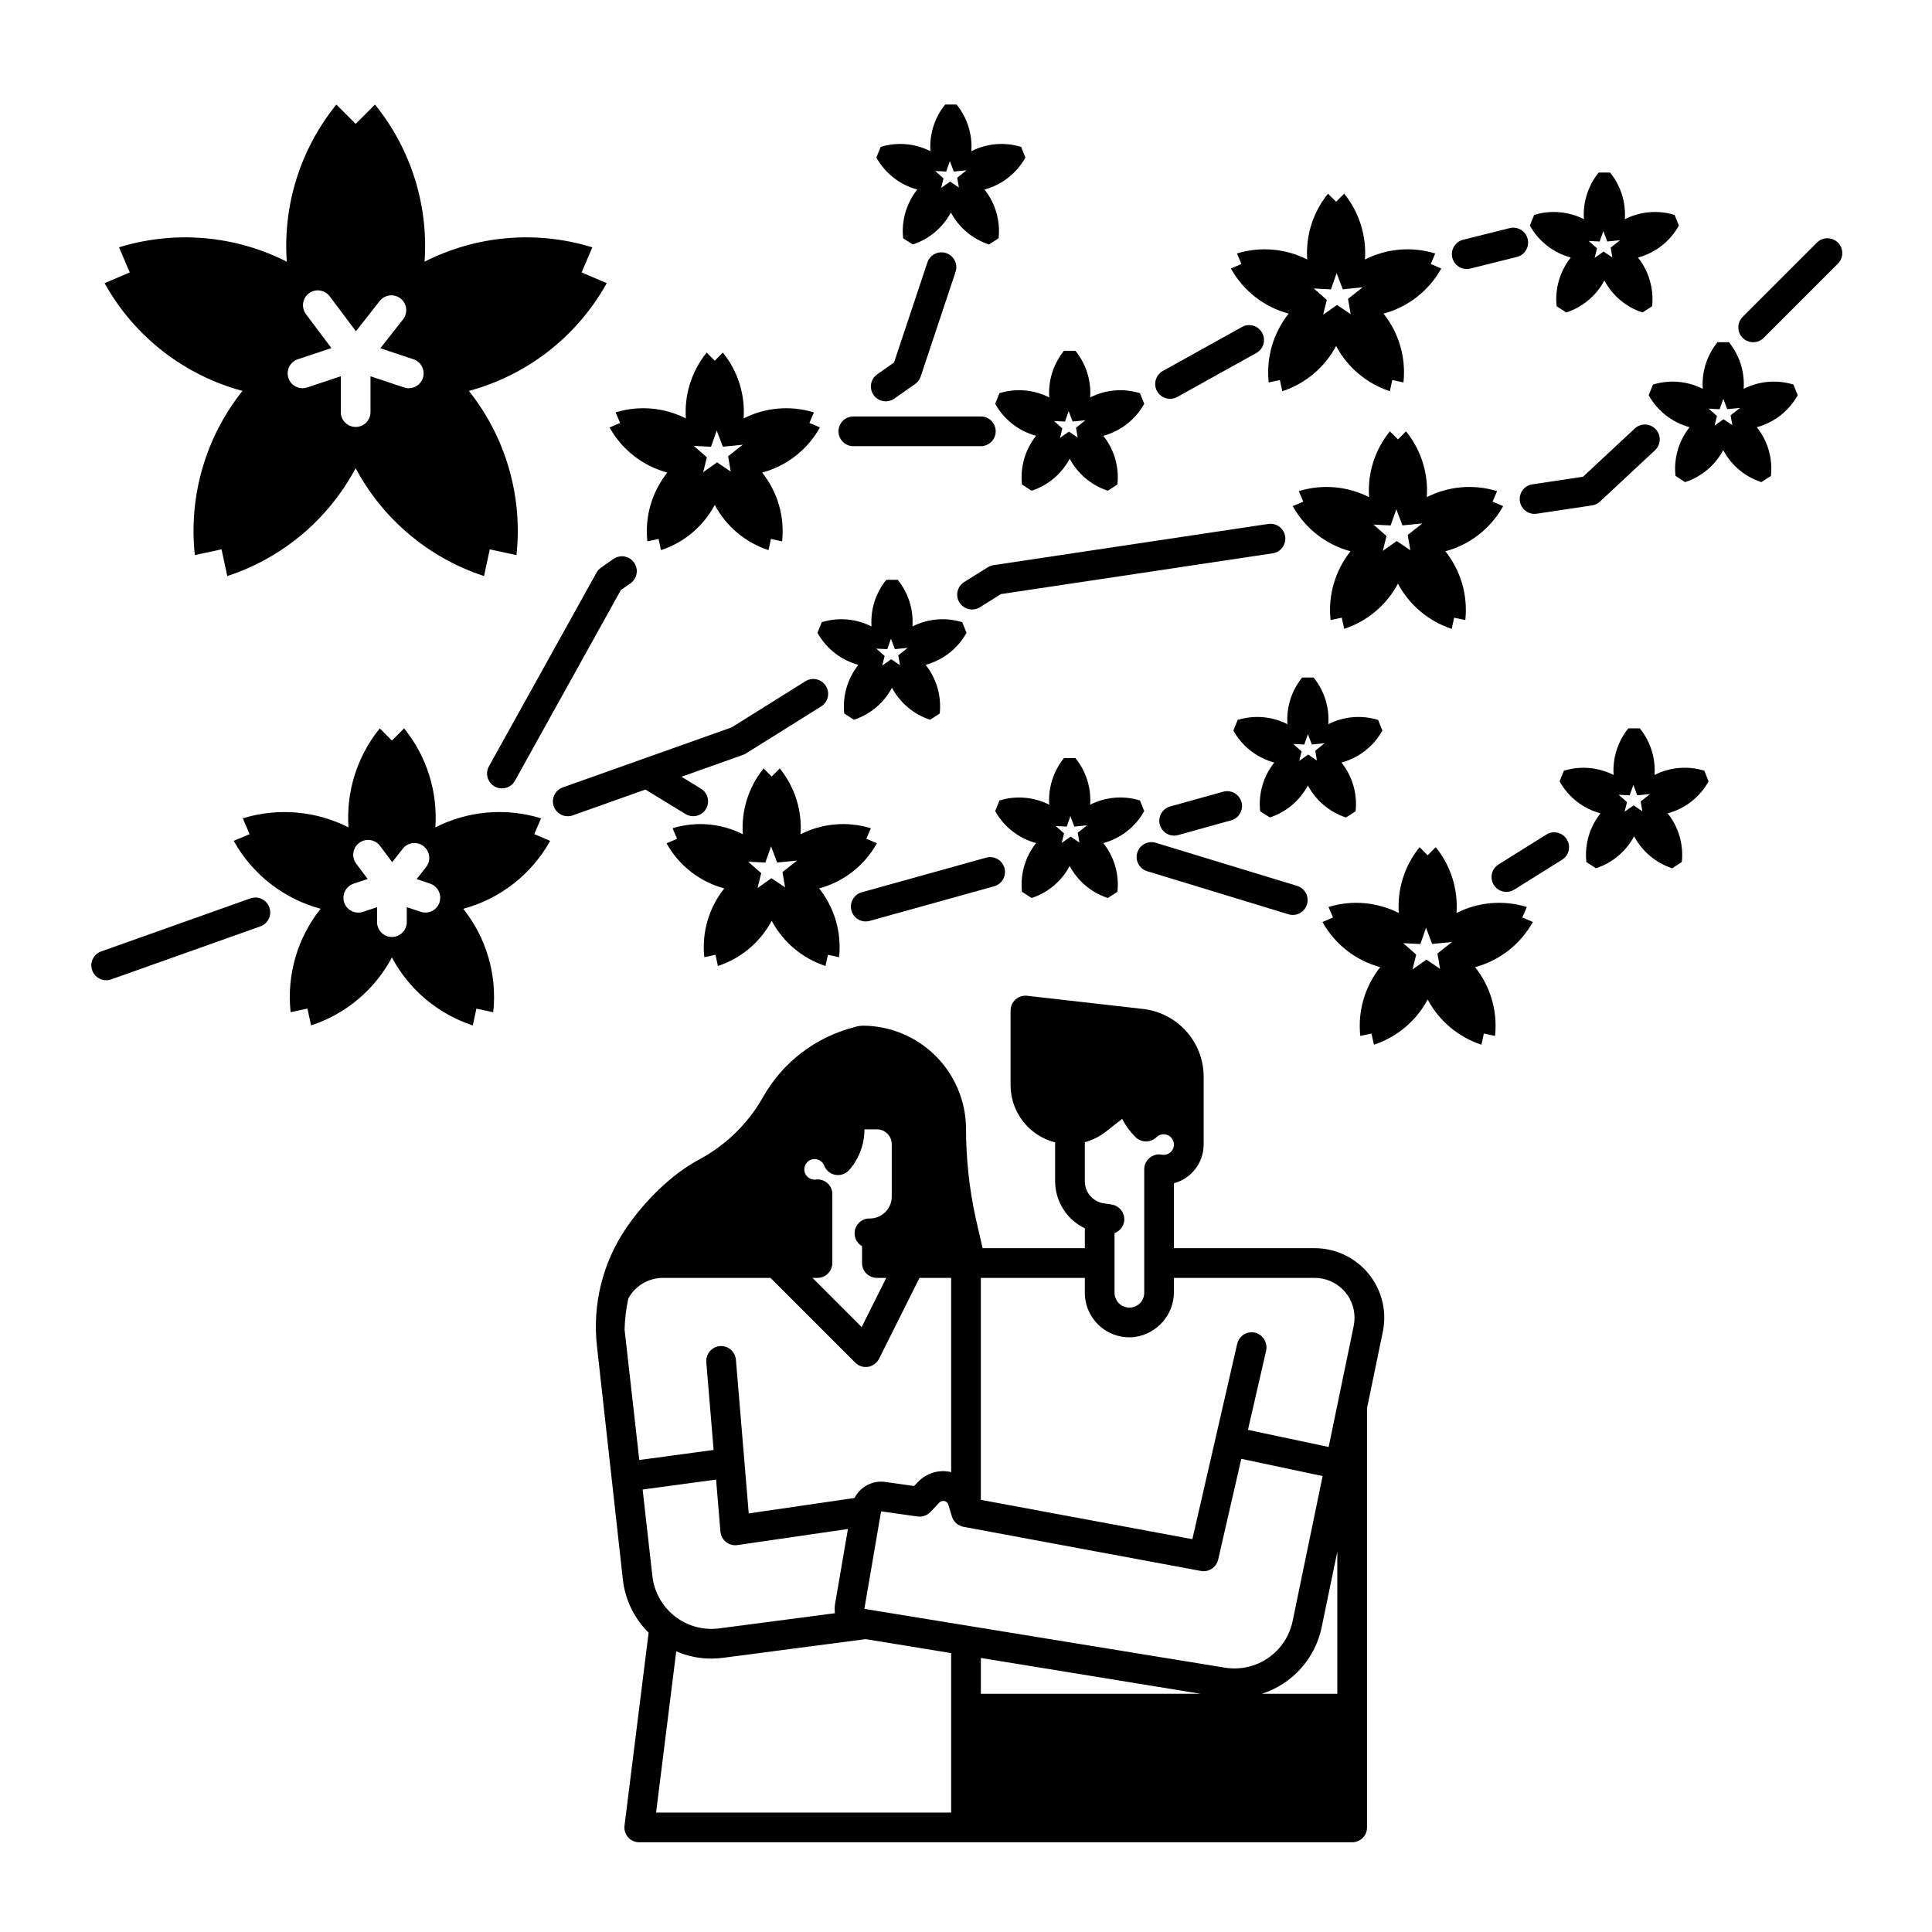
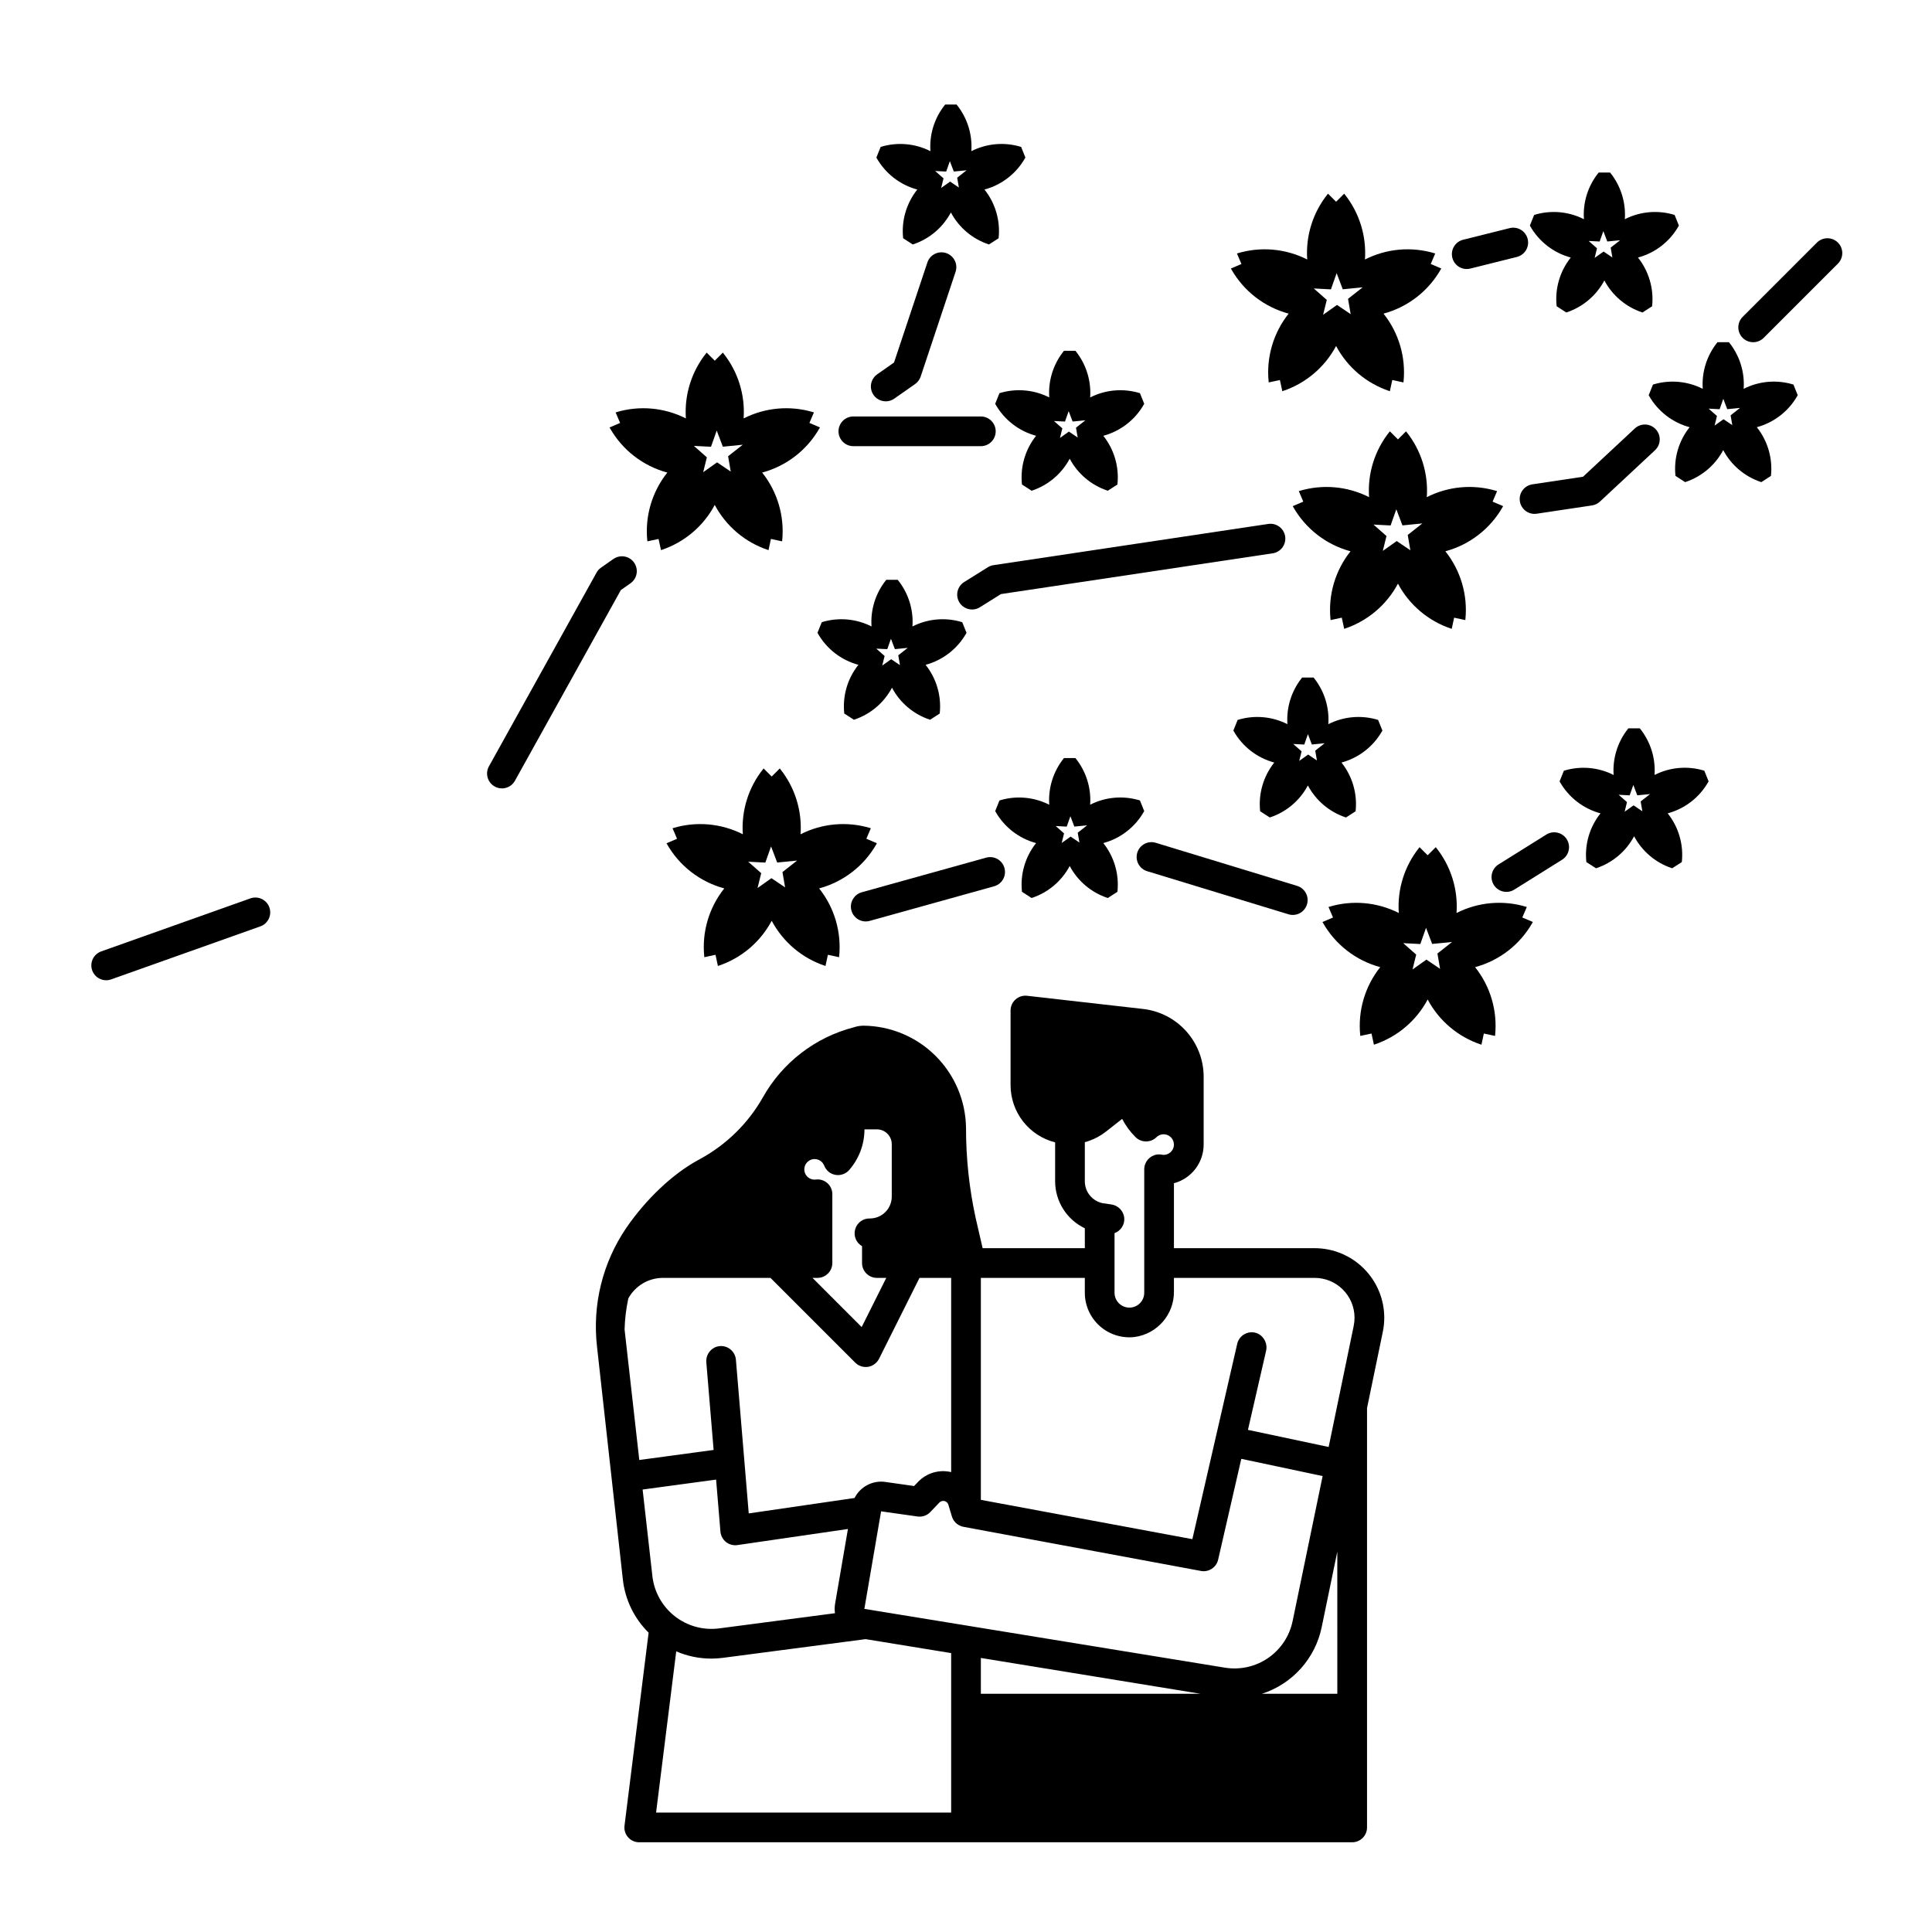
<svg xmlns="http://www.w3.org/2000/svg" fill="#000000" width="800px" height="800px" version="1.1" viewBox="144 144 512 512">
  <g>
    <path d="m492.39 474.78h-37.285v-17.211c4.641-1.238 7.867-5.441 7.875-10.242v-17.969c0-4.441-1.637-8.73-4.598-12.047-2.961-3.312-7.035-5.422-11.453-5.926l-30.742-3.492h0.004c-1.117-0.125-2.231 0.23-3.066 0.977-0.836 0.746-1.316 1.812-1.316 2.934v19.789c0.008 3.481 1.172 6.856 3.309 9.598 2.141 2.742 5.129 4.695 8.5 5.547v10.332c0.02 5.312 3.078 10.148 7.875 12.438v5.273h-27.09l-1.836-7.969c-1.715-7.859-2.574-15.879-2.562-23.922-0.094-7.18-3-14.035-8.094-19.098-5.09-5.062-11.965-7.926-19.145-7.977-0.855 0.016-1.703 0.16-2.512 0.434-10.215 2.648-18.91 9.348-24.078 18.547-3.91 6.898-9.68 12.559-16.645 16.348l-0.562 0.309c-6.727 3.676-13.73 10.285-19 17.957v-0.004c-6.273 9.211-9.027 20.371-7.758 31.441l6.852 61.727v0.004c0.59 5.344 3 10.32 6.828 14.098l-6.387 51.121c-0.152 1.133 0.203 2.277 0.969 3.129 0.766 0.852 1.867 1.328 3.012 1.297h188.86c1.043 0 2.043-0.414 2.781-1.152 0.738-0.738 1.152-1.738 1.152-2.781v-111.13l4.18-20.199c0.258-1.242 0.387-2.504 0.387-3.766-0.012-4.887-1.957-9.57-5.418-13.023-3.457-3.449-8.145-5.391-13.031-5.391zm-60.898-28.09c0.348-0.098 0.688-0.195 1.027-0.312l-0.004-0.004c1.66-0.562 3.207-1.406 4.582-2.488l4.277-3.367h0.004c0.93 1.785 2.125 3.414 3.551 4.836 1.539 1.512 4.004 1.516 5.555 0.012 0.773-0.754 1.926-0.977 2.93-0.562 1 0.41 1.66 1.383 1.68 2.465 0 0.062 0 0.125 0.008 0.184-0.07 1.453-1.27 2.598-2.723 2.598-0.145 0-0.285-0.012-0.426-0.039-0.461-0.102-0.934-0.117-1.395-0.043-1.914 0.312-3.32 1.965-3.324 3.902v32.582c0.059 1.617-0.875 3.106-2.356 3.754-1.484 0.648-3.211 0.32-4.356-0.82-0.742-0.742-1.16-1.746-1.16-2.797v-15.797c1.676-0.613 2.734-2.273 2.578-4.051-0.195-1.852-1.637-3.324-3.481-3.559l-2.34-0.344v-0.004c-2.703-0.605-4.625-2.996-4.629-5.766zm-71.609 4.477c1.09 0 2.074 0.648 2.5 1.648 0.262 0.695 0.703 1.305 1.281 1.773 1.652 1.27 4.012 1.039 5.387-0.531 2.602-2.984 4.039-6.805 4.039-10.766h3.297c1.043 0 2.047 0.414 2.785 1.152 0.738 0.738 1.152 1.742 1.152 2.785v13.777c0.027 1.551-0.566 3.051-1.652 4.16-1.086 1.109-2.57 1.738-4.125 1.742-1.805-0.062-3.422 1.113-3.918 2.852s0.254 3.594 1.82 4.496v4.461c0 1.043 0.414 2.047 1.152 2.781 0.738 0.738 1.742 1.156 2.785 1.156h2.488l-6.523 13.035-13.031-13.035h1.32c1.047 0 2.047-0.418 2.785-1.156 0.738-0.734 1.152-1.738 1.152-2.781v-18.133c0.035-1.168-0.449-2.285-1.324-3.055-0.879-0.77-2.051-1.105-3.203-0.918h-0.086c-1.125 0.047-2.164-0.613-2.602-1.652-0.352-0.844-0.258-1.809 0.246-2.57 0.508-0.762 1.359-1.223 2.273-1.223zm-50.367 45.141h0.004c0.074-2.762 0.406-5.512 0.992-8.215 1.836-3.352 5.352-5.438 9.176-5.438h28.5l22.465 22.465v-0.004c0.738 0.738 1.738 1.152 2.781 1.152 0.473 0 0.938-0.082 1.379-0.246 0.973-0.383 1.766-1.121 2.211-2.066l10.652-21.301h8.391v51.469c-3.199-0.762-6.562 0.242-8.816 2.637l-1.004 1.051-7.633-1.082v-0.004c-3.348-0.469-6.621 1.242-8.148 4.258l-28.043 4.086-3.402-40.738c-0.105-1.273-0.824-2.418-1.922-3.066-1.102-0.652-2.445-0.73-3.613-0.211-1.555 0.719-2.477 2.344-2.301 4.047l1.93 23.148-19.699 2.664zm4.785 42.434 19.473-2.633 1.148 13.789c0.094 1.082 0.625 2.078 1.477 2.754 0.848 0.676 1.941 0.969 3.016 0.812l29.297-4.266-3.41 19.848c-0.137 0.816-0.145 1.652-0.023 2.473l-30.699 4.023c-4.188 0.543-8.422-0.613-11.746-3.219-3.328-2.602-5.469-6.434-5.945-10.629zm81.766 85.609h-78.199l5.34-42.723v-0.004c2.93 1.27 6.086 1.922 9.277 1.922 1.039 0 2.082-0.066 3.113-0.203l37.797-4.953 22.672 3.699zm7.871-31.488v-9.488l58.172 9.488zm64.672-6.914-95.547-15.582 4.434-25.848 9.645 1.367c1.258 0.18 2.523-0.258 3.398-1.176l2.402-2.516c0.348-0.363 0.863-0.52 1.355-0.402 0.488 0.117 0.879 0.488 1.023 0.969l0.914 3.027 0.031 0.098v0.004c0.426 1.406 1.602 2.461 3.051 2.731l62.949 11.699h-0.004c2.07 0.383 4.078-0.93 4.555-2.981l6.141-26.734 21.551 4.57-7.949 38.422-0.004 0.004c-0.816 3.977-3.141 7.484-6.484 9.785-3.348 2.301-7.453 3.219-11.461 2.562zm29.793 6.914h-19.957c3.965-1.281 7.519-3.594 10.297-6.699 2.781-3.106 4.688-6.891 5.523-10.973l4.133-19.988zm4.344-97.496-6.641 32.098-21.387-4.535 4.789-20.859c0.473-1.887-0.453-3.844-2.211-4.672-1.074-0.473-2.301-0.438-3.352 0.09-1.047 0.523-1.805 1.492-2.07 2.633l-11.887 51.773-56.051-10.418v-58.82h27.551v3.938l0.004-0.004c-0.004 3.371 1.434 6.582 3.949 8.82 2.516 2.242 5.871 3.305 9.219 2.914 6.039-0.809 10.523-6 10.445-12.094v-3.574h37.285c5.828-0.004 10.559 4.707 10.578 10.539 0 0.727-0.074 1.457-0.223 2.172z" />
    <path d="m631.07 208.29c-1.539-1.535-4.027-1.535-5.566 0l-19.68 19.68c-0.738 0.738-1.152 1.742-1.152 2.785s0.414 2.043 1.152 2.781c1.535 1.539 4.027 1.539 5.566 0.004l19.68-19.68c0.738-0.738 1.152-1.742 1.152-2.785 0-1.043-0.414-2.047-1.152-2.785z" />
    <path d="m563.52 270.34-13.43 2.016c-2.035 0.305-3.496 2.129-3.344 4.18 0.152 2.055 1.863 3.644 3.926 3.648 0.195 0 0.395-0.016 0.59-0.047l14.637-2.195c0.785-0.117 1.516-0.469 2.098-1.012l14.598-13.613c1.59-1.484 1.676-3.973 0.191-5.562-1.48-1.59-3.973-1.68-5.562-0.195z" />
    <path d="m484.58 286.16c-0.152-1.035-0.711-1.961-1.551-2.582-0.84-0.621-1.891-0.883-2.926-0.727l-72.816 10.922c-0.531 0.078-1.043 0.27-1.5 0.555l-6.269 3.918c-1.844 1.152-2.406 3.578-1.254 5.422s3.582 2.406 5.426 1.254l5.574-3.484 72.012-10.805c2.148-0.32 3.629-2.324 3.305-4.473z" />
    <path d="m210.36 382.08-39.535 14.051c-2.047 0.73-3.117 2.981-2.391 5.027 0.73 2.051 2.981 3.121 5.027 2.391l39.531-14.051v0.004c2.051-0.73 3.121-2.981 2.391-5.031-0.727-2.047-2.977-3.117-5.027-2.391z" />
-     <path d="m451.37 362.57c0.281 1.004 0.949 1.859 1.855 2.371 0.91 0.516 1.984 0.645 2.992 0.363l14.09-3.922v0.004c2.074-0.598 3.281-2.758 2.703-4.836-0.582-2.082-2.727-3.309-4.812-2.75l-14.09 3.922c-2.094 0.582-3.32 2.754-2.738 4.848z" />
    <path d="m373.43 388.19c0.359 0 0.715-0.051 1.059-0.145l32.949-9.168c1.008-0.277 1.867-0.945 2.383-1.855 0.516-0.91 0.648-1.988 0.367-2.996-0.277-1.008-0.949-1.863-1.863-2.379-0.91-0.512-1.992-0.641-3-0.355l-32.949 9.168h0.004c-1.898 0.527-3.117 2.375-2.852 4.324 0.266 1.953 1.934 3.406 3.902 3.406z" />
-     <path d="m325.66 359.72c1.855 1.133 4.277 0.547 5.41-1.309 1.133-1.855 0.547-4.277-1.312-5.41l-5.172-3.152 16.336-5.805 0.004-0.004c0.266-0.094 0.523-0.219 0.766-0.371l19.875-12.43 0.004 0.004c0.902-0.547 1.547-1.434 1.789-2.457 0.246-1.023 0.066-2.106-0.492-3-0.559-0.891-1.449-1.523-2.481-1.754-1.027-0.23-2.106-0.035-2.988 0.535l-19.516 12.203-44.703 15.883v-0.004c-0.992 0.344-1.809 1.066-2.266 2.016-0.457 0.945-0.516 2.035-0.164 3.023 0.352 0.992 1.086 1.801 2.039 2.246 0.949 0.449 2.039 0.496 3.027 0.133l19.219-6.828z" />
    <path d="m378.73 250.36c0.805 0 1.594-0.25 2.254-0.711l5.523-3.867v-0.004c0.691-0.484 1.211-1.176 1.477-1.977l9.25-27.75c0.688-2.062-0.43-4.293-2.492-4.981s-4.289 0.43-4.977 2.488l-8.84 26.516-4.461 3.121 0.004 0.004c-1.41 0.984-2.016 2.769-1.496 4.41 0.516 1.637 2.039 2.75 3.758 2.75z" />
    <path d="m306.52 292.16-3.246 2.273c-0.488 0.344-0.891 0.793-1.18 1.312l-28.516 51.336h-0.004c-1.055 1.902-0.367 4.301 1.535 5.356 1.902 1.055 4.301 0.371 5.356-1.531l28.074-50.543 2.504-1.754c0.867-0.594 1.465-1.508 1.652-2.543 0.188-1.035-0.047-2.102-0.648-2.965-0.602-0.859-1.527-1.445-2.562-1.621-1.039-0.176-2.102 0.066-2.957 0.68z" />
-     <path d="m454.08 249.69c0.664 0 1.324-0.168 1.906-0.492l20.969-11.66c1.902-1.055 2.586-3.453 1.527-5.352-1.055-1.902-3.453-2.586-5.352-1.527l-20.969 11.652c-1.57 0.871-2.356 2.695-1.902 4.434 0.449 1.738 2.023 2.953 3.82 2.949z" />
    <path d="m532.7 215.29c0.324 0 0.645-0.039 0.961-0.117l12.324-3.078v-0.004c2.109-0.523 3.391-2.664 2.863-4.769-0.527-2.109-2.664-3.394-4.769-2.867l-12.324 3.078h-0.004c-1.93 0.48-3.199 2.324-2.957 4.301 0.242 1.973 1.918 3.457 3.906 3.457z" />
    <path d="m370.15 262.24h33.781c2.176 0 3.938-1.762 3.938-3.938 0-2.172-1.762-3.934-3.938-3.934h-33.781c-2.176 0-3.938 1.762-3.938 3.934 0 2.176 1.762 3.938 3.938 3.938z" />
    <path d="m553.79 365.17-12.637 7.898c-0.895 0.551-1.535 1.434-1.773 2.457-0.242 1.02-0.062 2.098 0.492 2.984 0.559 0.891 1.445 1.523 2.469 1.754 1.027 0.23 2.102 0.043 2.984-0.52l12.633-7.898h0.004c1.844-1.152 2.402-3.578 1.25-5.422-1.152-1.844-3.582-2.406-5.422-1.254z" />
    <path d="m448.12 374.91 37.332 11.383h-0.004c2.082 0.637 4.281-0.535 4.914-2.617 0.637-2.078-0.535-4.277-2.617-4.91l-37.336-11.383c-1.008-0.34-2.109-0.254-3.055 0.23-0.945 0.488-1.652 1.336-1.965 2.356-0.309 1.016-0.191 2.117 0.32 3.047 0.516 0.93 1.383 1.613 2.41 1.895z" />
-     <path d="m171.91 219.39c7.84 13.895 20.934 24.059 36.34 28.207-9.688 12.164-14.23 27.641-12.656 43.109l0.043 0.398 7.074-1.523 1.523 7.074 0.383-0.129v0.004c14.438-4.832 26.477-15.02 33.633-28.461 7.156 13.441 19.195 23.629 33.637 28.461l0.383 0.129 1.523-7.074 7.078 1.523 0.039-0.398v-0.004c1.574-15.469-2.969-30.945-12.656-43.109 15.406-4.148 28.5-14.312 36.34-28.207l0.195-0.352-6.656-2.84 2.836-6.66-0.383-0.113c-14.648-4.406-30.43-3.004-44.07 3.922 1.043-14.906-3.559-29.656-12.891-41.324l-0.254-0.312-5.117 5.117-5.117-5.117-0.25 0.312c-9.332 11.668-13.934 26.418-12.891 41.324-13.641-6.926-29.422-8.328-44.07-3.922l-0.383 0.113 2.84 6.66-6.668 2.84zm51.023 19.82 8.895-2.965-6.75-8.996h0.004c-1.305-1.738-0.953-4.207 0.785-5.512 1.738-1.305 4.207-0.949 5.512 0.789l6.945 9.262 6.297-8.016h0.004c1.34-1.711 3.816-2.008 5.527-0.664 1.707 1.344 2.004 3.82 0.66 5.527l-6.012 7.652 8.77 2.922c2.062 0.688 3.18 2.918 2.492 4.981s-2.918 3.176-4.981 2.488l-8.895-2.965v9.496c0 2.176-1.762 3.938-3.934 3.938-2.176 0-3.938-1.762-3.938-3.938v-9.5l-8.895 2.965c-2.062 0.688-4.293-0.426-4.981-2.488s0.43-4.293 2.492-4.981z" />
    <path d="m305.62 257.42c3.285 5.82 8.77 10.078 15.227 11.816-4.062 5.098-5.965 11.578-5.305 18.059l0.02 0.168 2.965-0.637 0.641 2.965 0.16-0.055h-0.004c6.051-2.023 11.094-6.293 14.09-11.922 3 5.629 8.043 9.898 14.09 11.922l0.16 0.055 0.637-2.965 2.965 0.637 0.016-0.168h0.004c0.66-6.481-1.242-12.961-5.301-18.059 6.453-1.738 11.941-5.996 15.227-11.816l0.082-0.148-2.789-1.191 1.191-2.789-0.16-0.051-0.004 0.004c-6.137-1.848-12.75-1.258-18.465 1.641 0.438-6.242-1.492-12.422-5.402-17.309l-0.105-0.133-2.144 2.144-2.144-2.144-0.105 0.133c-3.91 4.887-5.836 11.066-5.402 17.309-5.715-2.898-12.324-3.488-18.461-1.641l-0.16 0.051 1.191 2.789-2.793 1.191zm26.805 4.977 1.512-4.293 1.625 4.277 5.277-0.523-3.883 3.051 0.699 4.059-3.621-2.441-3.684 2.613 0.977-3.945-3.445-3.031z" />
    <path d="m470.28 215.3c3.285 5.824 8.773 10.082 15.227 11.816-4.059 5.098-5.961 11.582-5.301 18.062l0.016 0.168 2.965-0.637 0.637 2.965 0.16-0.055h0.004c6.047-2.027 11.09-6.293 14.09-11.926 2.996 5.633 8.043 9.898 14.09 11.926l0.16 0.055 0.641-2.965 2.965 0.637 0.02-0.168h-0.004c0.66-6.481-1.242-12.965-5.301-18.062 6.453-1.738 11.934-5.996 15.219-11.816l0.082-0.148-2.789-1.191 1.191-2.789-0.16-0.047v0.004c-6.141-1.848-12.75-1.262-18.465 1.641 0.434-6.246-1.492-12.426-5.402-17.312l-0.105-0.133-2.144 2.144-2.144-2.144-0.105 0.133c-3.91 4.887-5.84 11.066-5.402 17.312-5.715-2.902-12.328-3.488-18.465-1.641l-0.16 0.047 1.191 2.789-2.789 1.191zm26.43 5.387 1.512-4.297 1.625 4.277 5.277-0.523-3.883 3.051 0.699 4.055-3.621-2.441-3.684 2.613 0.977-3.945-3.445-3.031z" />
    <path d="m387.09 194.23c-2.875 3.609-4.223 8.199-3.758 12.793l0.012 0.117 2.551 1.648 0.113-0.039h0.004c4.285-1.434 7.859-4.457 9.98-8.445 2.125 3.988 5.699 7.012 9.984 8.445l0.113 0.039 2.551-1.648 0.012-0.117c0.469-4.594-0.879-9.184-3.754-12.793 4.57-1.234 8.457-4.25 10.785-8.375l0.059-0.105-1.133-2.816-0.113-0.035c-4.348-1.309-9.031-0.891-13.082 1.164 0.309-4.422-1.059-8.797-3.828-12.258l-0.074-0.098h-3.039l-0.074 0.094h0.004c-2.773 3.461-4.137 7.84-3.828 12.262-4.051-2.055-8.734-2.473-13.082-1.164l-0.113 0.035-1.133 2.816 0.059 0.105c2.328 4.125 6.211 7.141 10.785 8.375zm7.66-4.766 0.973-2.754 1.047 2.75 3.391-0.336-2.496 1.965 0.449 2.606-2.328-1.57-2.367 1.68 0.625-2.535-2.211-1.957z" />
    <path d="m560.27 212.25c-2.875 3.609-4.223 8.203-3.754 12.793l0.012 0.117 2.551 1.652 0.113-0.039v0.004c4.285-1.438 7.859-4.461 9.984-8.449 2.121 3.988 5.695 7.012 9.98 8.449l0.113 0.039 2.551-1.648 0.012-0.117 0.004-0.004c0.465-4.59-0.883-9.184-3.758-12.793 4.574-1.23 8.457-4.246 10.785-8.371l0.059-0.105-1.133-2.816-0.113-0.035c-4.348-1.309-9.031-0.891-13.082 1.164 0.309-4.426-1.055-8.801-3.824-12.266l-0.074-0.094h-3.039l-0.074 0.094c-2.769 3.465-4.137 7.84-3.828 12.266-4.047-2.055-8.734-2.473-13.078-1.164l-0.113 0.035-1.133 2.816 0.059 0.105h-0.004c2.328 4.121 6.215 7.137 10.785 8.367zm7.66-4.246 0.973-2.754 1.047 2.75 3.391-0.336-2.496 1.961 0.449 2.606-2.328-1.57-2.367 1.68 0.625-2.535-2.211-1.949z" />
    <path d="m360.7 311.81c2.324 4.125 6.211 7.141 10.785 8.375-2.875 3.609-4.227 8.199-3.758 12.789l0.012 0.117 2.551 1.648 0.113-0.039 0.004 0.004c4.285-1.434 7.856-4.457 9.98-8.449 2.125 3.992 5.699 7.016 9.984 8.449l0.113 0.039 2.551-1.648 0.012-0.117v-0.004c0.469-4.59-0.879-9.18-3.754-12.789 4.57-1.234 8.457-4.25 10.785-8.375l0.059-0.105-1.133-2.816-0.113-0.035h-0.004c-4.348-1.309-9.031-0.891-13.078 1.164 0.309-4.422-1.059-8.801-3.828-12.266l-0.074-0.094h-3.039l-0.074 0.094c-2.769 3.465-4.137 7.844-3.828 12.266-4.047-2.055-8.73-2.473-13.078-1.164l-0.113 0.035-1.137 2.816zm18.438 4.223 0.973-2.754 1.043 2.75 3.394-0.336-2.496 1.969 0.449 2.606-2.328-1.57-2.367 1.68 0.625-2.535-2.211-1.949z" />
    <path d="m408.98 248.16-0.113 0.035-1.133 2.816 0.059 0.105c2.328 4.125 6.211 7.141 10.785 8.371-2.875 3.609-4.223 8.203-3.758 12.793l0.012 0.117 2.555 1.652 0.113-0.039c4.285-1.434 7.859-4.457 9.98-8.445 2.125 3.988 5.699 7.012 9.984 8.445l0.113 0.039 2.551-1.648 0.012-0.117c0.469-4.594-0.879-9.184-3.754-12.793 4.57-1.234 8.457-4.25 10.785-8.375l0.059-0.105-1.133-2.816-0.113-0.035c-4.348-1.305-9.031-0.891-13.082 1.164 0.309-4.422-1.059-8.801-3.828-12.262l-0.074-0.094h-3.039l-0.074 0.094c-2.769 3.461-4.133 7.84-3.824 12.262-4.051-2.055-8.734-2.473-13.082-1.164zm17.254 7.555 0.973-2.754 1.047 2.75 3.391-0.336-2.496 1.969 0.449 2.606-2.328-1.574-2.367 1.68 0.625-2.535-2.215-1.949z" />
    <path d="m619.17 245.88c-4.348-1.309-9.031-0.891-13.082 1.164 0.309-4.422-1.059-8.797-3.824-12.258l-0.078-0.098h-3.039l-0.074 0.094h0.004c-2.769 3.461-4.137 7.84-3.828 12.262-4.051-2.055-8.734-2.473-13.082-1.164l-0.113 0.035-1.133 2.816 0.059 0.105c2.328 4.125 6.215 7.141 10.785 8.375-2.875 3.609-4.223 8.199-3.754 12.789l0.012 0.117 2.551 1.648 0.113-0.039v0.004c4.285-1.434 7.859-4.457 9.984-8.449 2.121 3.992 5.695 7.016 9.98 8.449l0.113 0.039 2.551-1.648 0.012-0.117 0.004-0.004c0.465-4.59-0.883-9.18-3.758-12.789 4.574-1.234 8.457-4.25 10.785-8.375l0.059-0.105-1.133-2.816zm-16.539 8.18 0.449 2.606-2.328-1.57-2.363 1.68 0.625-2.535-2.211-1.945 2.918 0.152 0.973-2.762 1.043 2.75 3.394-0.336z" />
    <path d="m376.3 367.62 0.082-0.148-2.789-1.191 1.191-2.789-0.16-0.051-0.004 0.004c-6.137-1.844-12.75-1.258-18.465 1.645 0.438-6.246-1.492-12.426-5.402-17.312l-0.105-0.133-2.144 2.144-2.144-2.144-0.105 0.133h0.004c-3.914 4.887-5.84 11.066-5.402 17.312-5.715-2.902-12.328-3.488-18.465-1.645l-0.16 0.051 1.191 2.789-2.789 1.191 0.082 0.148-0.004-0.004c3.285 5.82 8.77 10.078 15.227 11.816-4.062 5.098-5.965 11.578-5.305 18.062l0.016 0.168 2.965-0.637 0.637 2.965 0.16-0.055h0.004c6.051-2.027 11.094-6.293 14.09-11.926 3 5.633 8.043 9.898 14.094 11.926l0.16 0.055 0.641-2.965 2.965 0.637 0.02-0.168h-0.004c0.656-6.484-1.246-12.965-5.305-18.062 6.453-1.738 11.941-5.996 15.227-11.816zm-24.941 7.488 0.699 4.059-3.621-2.441-3.684 2.613 0.977-3.945-3.445-3.031 4.539 0.234 1.512-4.293 1.625 4.277 5.277-0.523z" />
-     <path d="m287.38 360.86-0.242-0.074v0.004c-9.227-2.777-19.172-1.895-27.766 2.469 0.656-9.391-2.242-18.684-8.125-26.035l-0.16-0.195-3.223 3.223-3.223-3.223-0.16 0.195c-5.879 7.352-8.781 16.645-8.125 26.035-8.594-4.363-18.539-5.246-27.766-2.469l-0.242 0.074 1.789 4.195-4.195 1.781 0.125 0.219v0.004c4.941 8.754 13.191 15.156 22.898 17.773-6.106 7.664-8.965 17.41-7.973 27.156l0.027 0.254 4.457-0.961 0.957 4.461 0.242-0.082c9.098-3.043 16.68-9.457 21.191-17.926 4.508 8.469 12.094 14.887 21.191 17.93l0.238 0.082 0.961-4.457 4.457 0.961 0.027-0.254c0.996-9.746-1.867-19.496-7.969-27.156 9.707-2.617 17.953-9.02 22.895-17.773l0.117-0.23-4.195-1.789zm-26.914 22.289c-0.691 2.062-2.918 3.176-4.981 2.488l-3.688-1.23v3.965c0 2.176-1.762 3.938-3.938 3.938-2.172 0-3.934-1.762-3.934-3.938v-3.961l-3.684 1.227c-0.996 0.344-2.086 0.277-3.031-0.188-0.945-0.465-1.664-1.289-2-2.285-0.332-1-0.25-2.09 0.227-3.027 0.477-0.941 1.312-1.648 2.316-1.969l3.688-1.23-3.039-4.051h-0.004c-1.305-1.738-0.949-4.207 0.789-5.512 1.738-1.301 4.207-0.949 5.512 0.789l3.238 4.316 2.797-3.559h-0.004c1.344-1.707 3.82-2.004 5.527-0.66 1.711 1.34 2.008 3.816 0.664 5.523l-2.508 3.191 3.562 1.188v0.004c0.988 0.332 1.809 1.043 2.273 1.977 0.469 0.934 0.543 2.016 0.215 3.004z" />
    <path d="m595.55 348.21c-4.348-1.309-9.031-0.891-13.078 1.164 0.305-4.422-1.059-8.797-3.828-12.258l-0.074-0.094h-3.039l-0.074 0.094c-2.769 3.461-4.137 7.84-3.828 12.262-4.047-2.055-8.73-2.469-13.078-1.16l-0.113 0.035-1.133 2.816 0.059 0.105h-0.004c2.328 4.121 6.215 7.141 10.785 8.371-2.875 3.609-4.223 8.203-3.754 12.793l0.012 0.117 2.551 1.648 0.113-0.039c4.285-1.434 7.859-4.457 9.984-8.445 2.125 3.988 5.695 7.012 9.98 8.445l0.113 0.039 2.551-1.648 0.012-0.117h0.004c0.469-4.59-0.883-9.184-3.758-12.793 4.574-1.23 8.461-4.25 10.785-8.371l0.059-0.105-1.133-2.816zm-16.758 8.18 0.449 2.606-2.328-1.57-2.367 1.68 0.625-2.535-2.211-1.949 2.918 0.152 0.973-2.754 1.043 2.75 3.394-0.336z" />
    <path d="m510.29 337.71 0.059-0.105-1.133-2.816-0.113-0.035c-4.348-1.309-9.031-0.895-13.082 1.16 0.309-4.422-1.055-8.801-3.828-12.262l-0.074-0.094h-3.039l-0.074 0.094c-2.769 3.461-4.133 7.84-3.824 12.262-4.051-2.055-8.734-2.469-13.082-1.16l-0.113 0.035-1.133 2.816 0.059 0.105c2.328 4.121 6.211 7.141 10.785 8.371-2.875 3.609-4.223 8.199-3.758 12.793l0.012 0.117 2.555 1.648 0.113-0.039v0.004c4.285-1.438 7.859-4.457 9.98-8.449 2.125 3.992 5.699 7.012 9.984 8.449l0.113 0.039 2.551-1.648 0.012-0.117v-0.004c0.469-4.59-0.879-9.18-3.754-12.793 4.574-1.23 8.457-4.25 10.785-8.371zm-17.738 5.219 0.449 2.606-2.328-1.57-2.363 1.68 0.625-2.535-2.211-1.949 2.918 0.152 0.973-2.762 1.043 2.75 3.394-0.336z" />
    <path d="m548.62 384.36-0.16-0.047h-0.004c-6.137-1.848-12.746-1.258-18.461 1.641 0.438-6.242-1.492-12.422-5.402-17.312l-0.105-0.129-2.144 2.144-2.144-2.144-0.105 0.133v-0.004c-3.91 4.891-5.84 11.07-5.402 17.312-5.715-2.898-12.328-3.488-18.465-1.641l-0.16 0.047 1.191 2.789-2.793 1.191 0.082 0.148 0.004-0.004c3.285 5.824 8.77 10.082 15.223 11.82-4.059 5.094-5.961 11.578-5.301 18.059l0.02 0.168 2.965-0.637 0.641 2.965 0.16-0.055h-0.004c6.047-2.027 11.09-6.293 14.09-11.926 2.996 5.633 8.039 9.898 14.09 11.926l0.16 0.055 0.637-2.965 2.965 0.637 0.016-0.168h0.004c0.66-6.481-1.246-12.965-5.305-18.059 6.453-1.738 11.938-5.996 15.223-11.82l0.082-0.148-2.789-1.191zm-23.684 12.332 0.699 4.059-3.617-2.445-3.684 2.613 0.973-3.945-3.445-3.031 4.539 0.234 1.512-4.297 1.625 4.277 5.277-0.523z" />
    <path d="m447.17 359.05 0.059-0.105-1.133-2.816-0.113-0.035c-4.348-1.309-9.035-0.895-13.082 1.16 0.309-4.422-1.059-8.797-3.828-12.258l-0.074-0.094h-3.039l-0.074 0.094c-2.769 3.465-4.133 7.84-3.824 12.266-4.051-2.055-8.734-2.473-13.082-1.164l-0.113 0.035-1.133 2.816 0.059 0.105c2.328 4.125 6.211 7.141 10.785 8.371-2.875 3.609-4.223 8.203-3.758 12.793l0.012 0.117 2.551 1.648 0.113-0.039h0.004c4.285-1.434 7.859-4.457 9.98-8.445 2.125 3.988 5.699 7.012 9.984 8.445l0.113 0.039 2.551-1.648 0.012-0.117c0.469-4.59-0.879-9.184-3.754-12.793 4.574-1.23 8.457-4.25 10.785-8.375zm-17.562 5.625 0.449 2.606-2.328-1.57-2.367 1.68 0.625-2.535-2.211-1.949 2.918 0.152 0.973-2.754 1.043 2.75 3.391-0.336z" />
    <path d="m542.26 278.28 0.082-0.148-2.789-1.191 1.191-2.789-0.16-0.047h-0.004c-6.137-1.844-12.75-1.258-18.461 1.645 0.434-6.246-1.492-12.426-5.402-17.312l-0.105-0.133-2.144 2.144-2.144-2.144-0.105 0.133c-3.91 4.887-5.84 11.066-5.402 17.312-5.715-2.902-12.328-3.488-18.465-1.645l-0.16 0.047 1.191 2.789-2.793 1.191 0.082 0.148c3.285 5.82 8.773 10.078 15.227 11.816-4.059 5.098-5.961 11.582-5.301 18.062l0.02 0.168 2.965-0.637 0.641 2.965 0.16-0.055h-0.008c6.051-2.027 11.094-6.293 14.094-11.926 2.996 5.633 8.039 9.898 14.09 11.926l0.16 0.055 0.637-2.965 2.965 0.637 0.016-0.168h0.004c0.66-6.484-1.246-12.965-5.305-18.062 6.453-1.734 11.941-5.996 15.227-11.816zm-25.199 7.488 0.699 4.059-3.617-2.445-3.684 2.613 0.973-3.945-3.445-3.031 4.539 0.234 1.512-4.293 1.625 4.277 5.277-0.523z" />
  </g>
</svg>